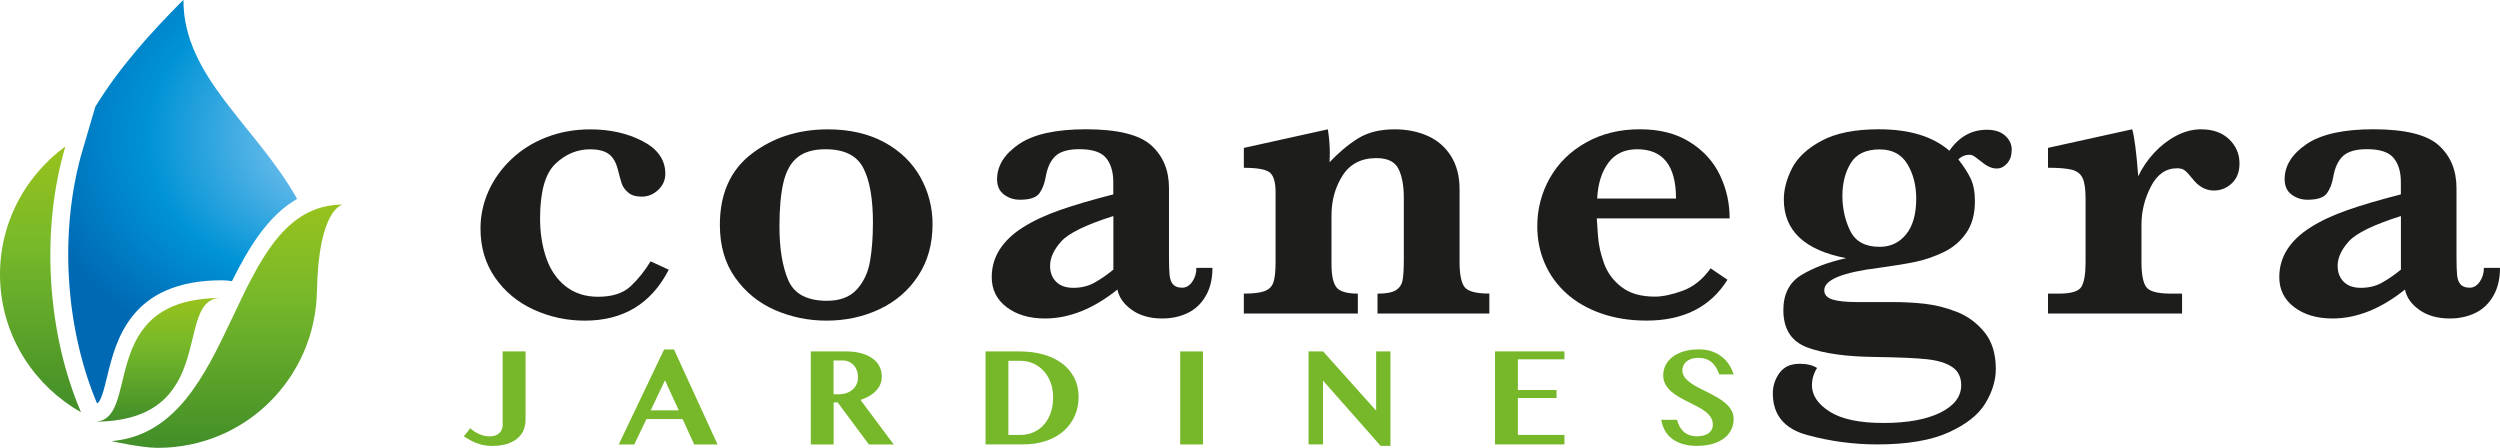
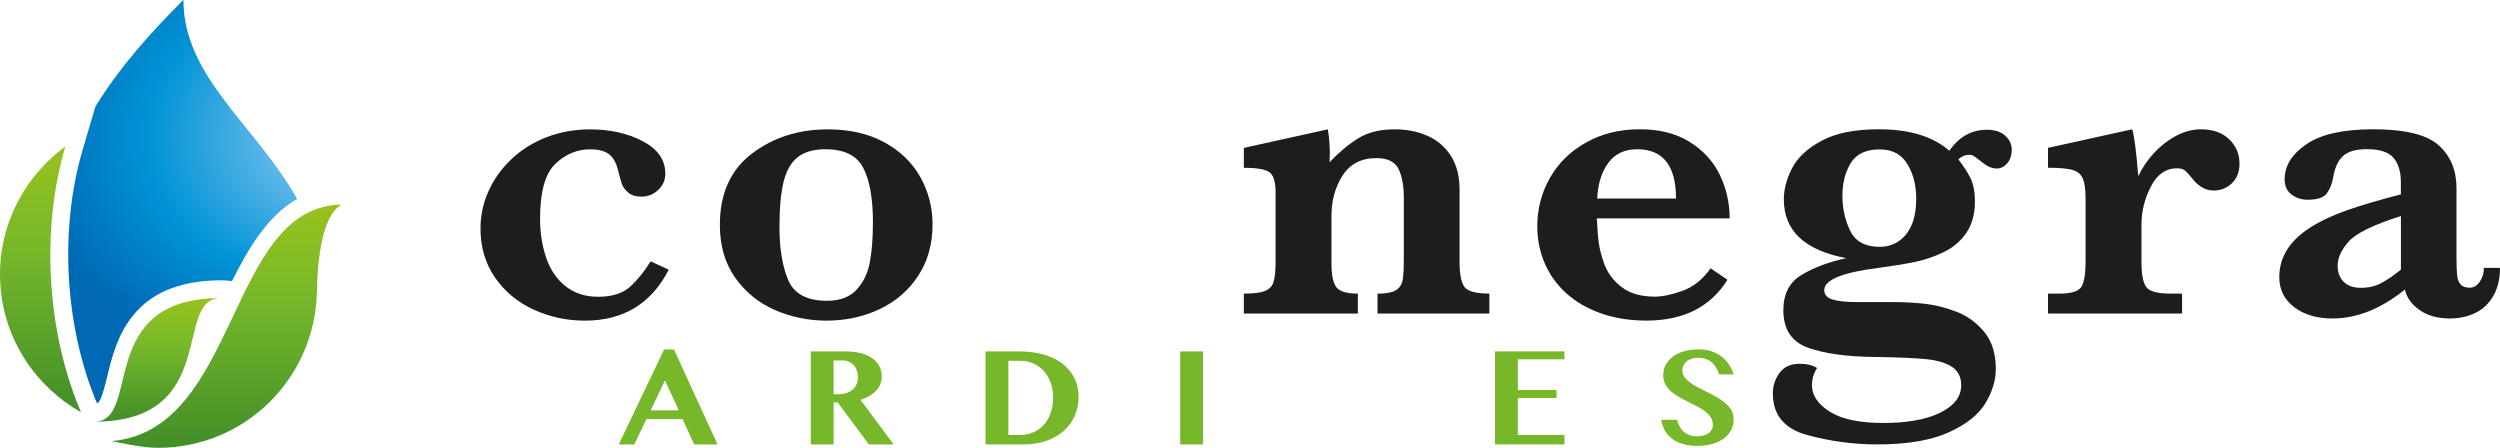
<svg xmlns="http://www.w3.org/2000/svg" xmlns:xlink="http://www.w3.org/1999/xlink" id="Capa_2" data-name="Capa 2" viewBox="0 0 626.95 112.31">
  <defs>
    <style>      .cls-1 {        fill: url(#linear-gradient-2);      }      .cls-2 {        fill: #1d1d1b;      }      .cls-3 {        fill: url(#radial-gradient);      }      .cls-4 {        fill: url(#linear-gradient-3);      }      .cls-5 {        fill: #76b82a;      }      .cls-6 {        fill: url(#linear-gradient);      }    </style>
    <radialGradient id="radial-gradient" cx="46.24" cy="34.28" fx="91.4" fy="34.28" r="70.1" gradientUnits="userSpaceOnUse">
      <stop offset=".14" stop-color="#75c0ec" />
      <stop offset=".47" stop-color="#0093d6" />
      <stop offset=".73" stop-color="#0069b4" />
    </radialGradient>
    <linearGradient id="linear-gradient" x1="10.16" y1="36.72" x2="10.16" y2="103.39" gradientUnits="userSpaceOnUse">
      <stop offset="0" stop-color="#98c21d" />
      <stop offset=".39" stop-color="#76b82a" />
      <stop offset="1" stop-color="#428e29" />
    </linearGradient>
    <linearGradient id="linear-gradient-2" x1="39.49" y1="74.75" x2="39.49" y2="105.75" xlink:href="#linear-gradient" />
    <linearGradient id="linear-gradient-3" x1="56.95" y1="51.3" x2="56.95" y2="112.31" xlink:href="#linear-gradient" />
  </defs>
  <g id="Capa_1-2" data-name="Capa 1">
    <g>
      <g>
-         <path class="cls-5" d="M126.07,88.13h5.73v17.16c0,.95-.17,1.82-.52,2.62-.34.8-.87,1.49-1.56,2.07-.7.58-1.57,1.03-2.62,1.36-1.05.33-2.28.49-3.68.49-.79,0-1.52-.07-2.18-.21-.67-.14-1.29-.32-1.86-.55-.57-.22-1.11-.48-1.61-.76-.5-.29-.99-.58-1.45-.88l1.62-2.04c.24.23.54.47.88.71.34.24.73.46,1.15.66.42.19.87.35,1.34.48.48.13.98.19,1.5.19,1.01,0,1.8-.26,2.38-.79.58-.53.87-1.24.87-2.14v-18.36Z" />
        <path class="cls-5" d="M169.02,87.64l10.93,23.82h-5.86l-2.91-6.37h-9.06l-3.06,6.37h-3.89l11.37-23.82h2.47ZM163.2,102.9h7.02l-3.46-7.53-3.57,7.53Z" />
        <path class="cls-5" d="M203.31,88.13h8.77c1.5,0,2.82.16,3.96.48,1.13.32,2.08.76,2.84,1.33.76.56,1.33,1.23,1.7,2.01.38.78.56,1.63.56,2.55,0,.65-.13,1.28-.38,1.87-.25.59-.62,1.14-1.09,1.64-.47.5-1.04.94-1.69,1.32-.66.38-1.38.7-2.18.96l8.32,11.17h-6.22l-7.84-10.55h-1v10.55h-5.73v-23.33ZM209.04,98.88h1.24c.69,0,1.34-.1,1.94-.29.6-.19,1.12-.48,1.55-.85.44-.37.78-.82,1.03-1.35.25-.53.37-1.12.37-1.79,0-.61-.09-1.17-.28-1.68-.19-.52-.45-.96-.79-1.33-.34-.37-.74-.66-1.21-.87-.47-.21-.98-.32-1.54-.32h-2.31v8.48Z" />
        <path class="cls-5" d="M247.15,88.13h8.48c2.18,0,4.19.25,6,.76,1.82.51,3.38,1.25,4.69,2.23,1.31.98,2.33,2.18,3.07,3.6.73,1.43,1.1,3.05,1.1,4.87,0,1.64-.31,3.18-.93,4.62-.62,1.44-1.52,2.7-2.7,3.77-1.18,1.07-2.64,1.92-4.38,2.54-1.74.62-3.73.93-5.96.93h-9.37v-23.33ZM252.88,109.07h3.04c1.13,0,2.19-.21,3.17-.63.99-.42,1.86-1.03,2.6-1.83.75-.8,1.33-1.79,1.76-2.96.43-1.17.65-2.51.65-4.03,0-1.31-.2-2.52-.61-3.64-.41-1.12-.97-2.08-1.7-2.89-.73-.81-1.59-1.45-2.59-1.91-1-.46-2.1-.69-3.28-.69h-3.04v18.58Z" />
        <path class="cls-5" d="M295.97,88.13h5.71v23.33h-5.71v-23.33Z" />
-         <path class="cls-5" d="M328.15,88.13h3.66l13.3,14.85v-14.85h3.59v23.69h-2.47l-14.45-16.38v16.01h-3.62v-23.33Z" />
        <path class="cls-5" d="M392.33,88.13v1.98h-11.68v7.7h9.7v2h-9.7v9.26h11.68v2.38h-17.41v-23.33h17.41Z" />
        <path class="cls-5" d="M425.6,111.82c-1.39,0-2.62-.16-3.67-.49s-1.94-.78-2.68-1.36c-.74-.58-1.33-1.26-1.76-2.07-.44-.8-.73-1.67-.89-2.62h3.97c.15.58.35,1.13.62,1.63.27.5.6.94,1,1.31.4.37.88.66,1.44.87.56.21,1.2.32,1.93.32.49,0,.97-.05,1.45-.15.48-.1.91-.27,1.28-.5.38-.23.68-.53.91-.91.23-.38.34-.84.34-1.38,0-.69-.18-1.31-.54-1.85-.36-.54-.83-1.03-1.41-1.47-.58-.44-1.25-.85-1.99-1.23-.75-.38-1.51-.76-2.28-1.15-.78-.39-1.54-.79-2.28-1.22-.75-.42-1.41-.9-1.99-1.42-.58-.52-1.05-1.11-1.41-1.76-.36-.66-.54-1.41-.54-2.26,0-.92.2-1.78.61-2.57.41-.79.99-1.47,1.75-2.06.76-.58,1.7-1.04,2.82-1.37,1.12-.33,2.38-.49,3.8-.49,1.18,0,2.24.16,3.19.49.95.33,1.79.77,2.51,1.34.72.56,1.33,1.23,1.83,1.99.5.76.88,1.58,1.15,2.46h-3.6c-.21-.56-.45-1.09-.72-1.58-.27-.5-.61-.94-1.02-1.32-.41-.38-.89-.69-1.46-.91-.57-.22-1.25-.34-2.04-.34s-1.38.1-1.89.29c-.51.19-.92.44-1.24.75-.32.3-.54.64-.68,1.01-.14.37-.21.73-.21,1.08,0,.63.19,1.2.55,1.7.37.5.86.97,1.46,1.41s1.29.85,2.06,1.25c.77.39,1.55.79,2.36,1.19.8.4,1.59.82,2.36,1.26.77.44,1.46.93,2.06,1.46.6.53,1.09,1.11,1.46,1.76.37.64.55,1.37.55,2.18,0,.95-.2,1.83-.59,2.65-.4.82-.98,1.53-1.75,2.13-.77.6-1.72,1.07-2.86,1.42-1.13.35-2.45.52-3.94.52Z" />
      </g>
      <g>
        <path class="cls-2" d="M167.72,67.62c-4.37,8.53-11.39,12.79-21.06,12.79-4.51,0-8.78-.92-12.81-2.76-4.03-1.84-7.26-4.52-9.69-8.02-2.44-3.51-3.66-7.61-3.66-12.31,0-3.25.66-6.36,1.98-9.32,1.32-2.97,3.22-5.64,5.71-8.02,2.49-2.38,5.44-4.24,8.85-5.56,3.41-1.32,7.07-1.98,10.96-1.98,4.98,0,9.37.98,13.16,2.96,3.79,1.97,5.69,4.69,5.69,8.16,0,1.59-.6,2.95-1.79,4.07-1.19,1.12-2.56,1.68-4.11,1.68s-2.62-.34-3.41-1.03c-.79-.68-1.32-1.39-1.57-2.11-.25-.72-.61-2.01-1.08-3.85-.47-1.77-1.25-3.03-2.33-3.77-1.08-.74-2.6-1.11-4.55-1.11-3.28,0-6.2,1.22-8.75,3.66-2.54,2.44-3.82,7-3.82,13.69,0,3.58.51,6.87,1.54,9.87,1.03,3,2.65,5.38,4.87,7.13,2.22,1.75,4.94,2.63,8.15,2.63,3.58,0,6.3-.89,8.18-2.66,1.88-1.77,3.54-3.85,4.98-6.23l4.55,2.11Z" />
        <path class="cls-2" d="M233.86,56.29c0,4.91-1.19,9.2-3.58,12.85-2.38,3.65-5.6,6.44-9.66,8.37-4.06,1.93-8.51,2.9-13.35,2.9-4.55,0-8.85-.89-12.91-2.65-4.06-1.77-7.38-4.46-9.96-8.08-2.58-3.61-3.87-8.04-3.87-13.28,0-7.84,2.67-13.79,8.01-17.86,5.34-4.07,11.7-6.1,19.06-6.1,5.49,0,10.22,1.09,14.19,3.25,3.97,2.17,6.98,5.08,9.02,8.73,2.04,3.65,3.06,7.61,3.06,11.87ZM218.92,55.97c0-6.14-.81-10.77-2.44-13.88-1.62-3.11-4.78-4.66-9.48-4.66-3,0-5.33.68-7.01,2.03-1.68,1.36-2.85,3.45-3.52,6.29s-1,6.51-1,11.03c0,5.56.74,10.06,2.22,13.5,1.48,3.43,4.71,5.15,9.69,5.15,3.29,0,5.78-.95,7.5-2.85,1.72-1.9,2.82-4.25,3.3-7.05.49-2.8.73-5.99.73-9.57Z" />
-         <path class="cls-2" d="M304.06,67.19c0,2.75-.56,5.09-1.68,7.02-1.12,1.94-2.62,3.36-4.52,4.28-1.9.92-4.03,1.38-6.42,1.38-3.03,0-5.56-.72-7.58-2.14-2.02-1.43-3.23-3.13-3.63-5.12-6.03,4.84-12.09,7.26-18.19,7.26-3.9,0-7.09-.95-9.59-2.84s-3.74-4.4-3.74-7.51c0-2.57.67-4.89,2-6.97,1.33-2.08,3.29-3.93,5.87-5.56,2.58-1.63,5.66-3.06,9.23-4.31,3.58-1.25,8.03-2.56,13.38-3.93v-3.09c0-2.57-.61-4.58-1.81-6.05-1.21-1.46-3.44-2.2-6.69-2.2-2.78,0-4.78.58-6.01,1.73-1.23,1.16-2.04,2.91-2.44,5.26-.29,1.66-.82,3.03-1.6,4.09-.78,1.07-2.39,1.6-4.85,1.6-1.52,0-2.85-.43-4.01-1.3-1.16-.87-1.73-2.15-1.73-3.85,0-3.36,1.82-6.29,5.47-8.78,3.65-2.49,9.24-3.74,16.79-3.74,7.94,0,13.4,1.34,16.38,4.01,2.98,2.68,4.47,6.25,4.47,10.73v17.13c0,2.17.05,3.76.16,4.77.11,1.01.41,1.78.89,2.3.49.53,1.25.79,2.3.79.94,0,1.76-.49,2.46-1.46.7-.98,1.06-2.15,1.06-3.52h4.01ZM279.21,67.62v-13.44c-6.86,2.17-11.22,4.3-13.08,6.37-1.86,2.08-2.79,4.11-2.79,6.1,0,1.66.5,3,1.52,4.01,1.01,1.01,2.44,1.52,4.28,1.52,1.99,0,3.74-.42,5.25-1.25,1.52-.83,3.12-1.93,4.82-3.31Z" />
        <path class="cls-2" d="M373.5,78.63h-28.05v-4.99c2.13,0,3.66-.28,4.57-.84.92-.56,1.49-1.38,1.71-2.47.22-1.08.32-2.87.32-5.37v-15.34c0-3.07-.45-5.5-1.35-7.29-.9-1.79-2.74-2.68-5.52-2.68-3.79,0-6.62,1.46-8.48,4.36-1.86,2.91-2.79,6.26-2.79,10.05v12.14c0,2.85.42,4.81,1.25,5.86.83,1.05,2.62,1.57,5.36,1.57v4.99h-28.59v-4.99c2.35,0,4.08-.21,5.2-.62,1.12-.41,1.86-1.16,2.22-2.22.36-1.07.54-2.76.54-5.07v-17.51c0-2.53-.49-4.18-1.46-4.96-.97-.78-3.14-1.17-6.5-1.17v-4.99l21.07-4.66c.33,2.1.49,4.05.49,5.86,0,.47,0,.88-.03,1.22-.02.34-.03.73-.03,1.17,2.28-2.42,4.64-4.4,7.09-5.94,2.45-1.53,5.52-2.31,9.21-2.31,3.1,0,5.89.56,8.37,1.68,2.47,1.12,4.41,2.82,5.82,5.09,1.41,2.28,2.11,5.02,2.11,8.24v18.27c0,3.04.41,5.12,1.22,6.23.81,1.12,2.9,1.68,6.25,1.68v4.99Z" />
        <path class="cls-2" d="M433.74,54.77h-33.3c.04.69.13,2.15.3,4.39.16,2.24.67,4.54,1.52,6.89.85,2.35,2.31,4.33,4.39,5.93,2.08,1.61,4.87,2.41,8.37,2.41,1.91,0,4.22-.49,6.93-1.46,2.71-.98,5.05-2.85,7.04-5.64l4.22,2.87c-4.26,6.83-11.03,10.24-20.3,10.24-4.15,0-7.93-.6-11.34-1.79-3.41-1.19-6.31-2.85-8.69-4.99-2.38-2.13-4.21-4.65-5.47-7.54-1.26-2.89-1.89-6-1.89-9.32,0-4.37,1.06-8.42,3.17-12.14,2.11-3.72,5.13-6.69,9.07-8.89,3.93-2.21,8.43-3.31,13.48-3.31s9.12,1.07,12.53,3.2c3.41,2.13,5.93,4.9,7.55,8.29,1.63,3.4,2.44,7.01,2.44,10.84ZM420.31,49.79c0-8.24-3.25-12.36-9.75-12.36-3.14,0-5.55,1.14-7.23,3.42-1.68,2.27-2.61,5.26-2.79,8.94h19.76Z" />
        <path class="cls-2" d="M504.49,37.58c0,1.4-.38,2.53-1.14,3.39-.76.86-1.63,1.29-2.6,1.29-1.21,0-2.43-.53-3.68-1.58-.19-.12-.51-.36-.96-.73-.45-.37-.84-.65-1.17-.85-.33-.2-.65-.29-.96-.29-1.13,0-2.08.39-2.86,1.17,1.32,1.68,2.34,3.27,3.07,4.76.72,1.5,1.08,3.42,1.08,5.76,0,3.15-.71,5.77-2.13,7.86-1.42,2.08-3.29,3.69-5.61,4.82-2.32,1.13-4.67,1.95-7.07,2.46-2.39.51-5.46,1.01-9.19,1.52-9.19,1.13-13.78,3-13.78,5.61,0,1.13.69,1.91,2.07,2.34,1.38.43,3.43.64,6.16.64h8.87c2.84,0,5.57.14,8.17.44s5.26.96,7.97,2.02c2.7,1.05,5.01,2.75,6.92,5.08,1.91,2.34,2.86,5.42,2.86,9.23,0,2.84-.87,5.71-2.6,8.59-1.73,2.89-4.82,5.33-9.25,7.33-4.44,2.01-10.41,3.01-17.92,3.01-5.88,0-11.71-.78-17.48-2.34-5.78-1.56-8.67-5.05-8.67-10.46,0-1.87.55-3.58,1.66-5.11,1.11-1.54,2.79-2.31,5.05-2.31,1.83,0,3.29.35,4.38,1.05-.86,1.36-1.28,2.81-1.28,4.33,0,2.53,1.49,4.74,4.47,6.63,2.98,1.89,7.46,2.83,13.46,2.83s10.79-.87,14.28-2.6c3.48-1.73,5.22-4.02,5.22-6.87,0-2.03-.75-3.55-2.25-4.56-1.5-1.01-3.64-1.67-6.42-1.96-2.79-.29-7.12-.48-12.99-.56-7.12-.08-12.72-.86-16.81-2.34-4.09-1.48-6.13-4.62-6.13-9.41,0-4.05,1.52-6.99,4.55-8.82,3.04-1.83,6.77-3.23,11.21-4.21-10.43-1.99-15.64-6.89-15.64-14.73,0-2.53.69-5.14,2.07-7.83,1.38-2.69,3.86-4.99,7.42-6.89,3.56-1.91,8.34-2.87,14.33-2.87,7.67,0,13.56,1.79,17.69,5.38,2.45-3.51,5.58-5.26,9.4-5.26,1.98,0,3.52.5,4.61,1.49,1.09.99,1.64,2.17,1.64,3.54ZM480.55,49.8c0-3.31-.74-6.2-2.22-8.65-1.48-2.46-3.79-3.68-6.95-3.68-3.43,0-5.84,1.14-7.24,3.42-1.4,2.28-2.1,5.02-2.1,8.21s.65,6.12,1.96,8.79c1.3,2.67,3.77,4.01,7.38,4.01,2.72,0,4.93-1.04,6.63-3.13,1.69-2.08,2.54-5.07,2.54-8.97Z" />
        <path class="cls-2" d="M561.62,41.01c0,2.09-.64,3.75-1.92,4.96-1.28,1.21-2.79,1.81-4.52,1.81-2.06,0-3.86-1.01-5.41-3.03-.72-.9-1.32-1.56-1.79-1.95-.47-.4-1.14-.6-2-.6-2.82,0-5.01,1.53-6.58,4.58-1.57,3.05-2.36,6.23-2.36,9.51v9.43c0,3.04.39,5.12,1.17,6.23.78,1.12,2.82,1.68,6.14,1.68h2.87v4.99h-33.62v-4.99h2.81c3.03,0,4.89-.58,5.58-1.73.69-1.16,1.03-3.22,1.03-6.18v-15.83c0-2.42-.24-4.16-.73-5.21-.49-1.05-1.36-1.74-2.63-2.09-1.26-.34-3.28-.52-6.06-.52v-4.99l21.12-4.66c.54,1.85,1.05,5.76,1.51,11.77,1.01-2.13,2.34-4.08,3.98-5.85,1.64-1.77,3.48-3.2,5.52-4.28,2.04-1.08,4.12-1.63,6.25-1.63,2.96,0,5.31.83,7.04,2.49,1.73,1.66,2.6,3.69,2.6,6.07Z" />
        <path class="cls-2" d="M626.95,67.19c0,2.75-.56,5.09-1.68,7.02-1.12,1.94-2.62,3.36-4.52,4.28-1.9.92-4.03,1.38-6.42,1.38-3.03,0-5.56-.72-7.58-2.14-2.02-1.43-3.23-3.13-3.63-5.12-6.03,4.84-12.09,7.26-18.19,7.26-3.9,0-7.09-.95-9.59-2.84-2.49-1.9-3.74-4.4-3.74-7.51,0-2.57.67-4.89,2-6.97,1.34-2.08,3.29-3.93,5.88-5.56,2.58-1.63,5.66-3.06,9.23-4.31,3.57-1.25,8.03-2.56,13.38-3.93v-3.09c0-2.57-.61-4.58-1.82-6.05-1.21-1.46-3.44-2.2-6.69-2.2-2.78,0-4.78.58-6.01,1.73-1.23,1.16-2.04,2.91-2.44,5.26-.29,1.66-.82,3.03-1.6,4.09-.78,1.07-2.39,1.6-4.85,1.6-1.52,0-2.85-.43-4.01-1.3-1.15-.87-1.73-2.15-1.73-3.85,0-3.36,1.82-6.29,5.47-8.78,3.65-2.49,9.24-3.74,16.78-3.74,7.94,0,13.4,1.34,16.38,4.01,2.98,2.68,4.47,6.25,4.47,10.73v17.13c0,2.17.05,3.76.16,4.77.11,1.01.41,1.78.89,2.3.49.53,1.25.79,2.3.79.94,0,1.76-.49,2.46-1.46.7-.98,1.06-2.15,1.06-3.52h4.01ZM602.1,67.62v-13.44c-6.86,2.17-11.22,4.3-13.08,6.37-1.86,2.08-2.79,4.11-2.79,6.1,0,1.66.51,3,1.52,4.01,1.01,1.01,2.44,1.52,4.28,1.52,1.99,0,3.74-.42,5.25-1.25,1.52-.83,3.12-1.93,4.82-3.31Z" />
      </g>
    </g>
    <path class="cls-3" d="M20.7,37.66c-2.89,9.84-4.08,20.99-3.41,32.23.66,11.12,3.1,21.93,7.05,31.29.88-.48,1.53-2.56,2.54-6.77,2.18-9.02,5.83-24.12,28.75-24.12h0c.9,0,1.75.08,2.54.22,4.27-8.56,9.1-16.48,16.34-20.63C64.21,31.52,45.98,19.32,46,0c0-.01-.04,0-.04,0-8.21,8.22-15.92,16.8-22.04,26.73l-3.21,10.92Z" />
    <g>
      <path class="cls-6" d="M16.39,36.72C5.8,44.49-.75,57.18.07,71.13c.82,13.95,8.83,25.79,20.25,32.26-4.09-9.57-6.79-20.84-7.51-33.01-.72-12.16.64-23.67,3.58-33.66Z" />
      <path class="cls-1" d="M55.36,74.75c-31.73,0-19.66,31-31.73,31,31.73,0,19.66-31,31.73-31Z" />
      <path class="cls-4" d="M27.94,110.62s7.57,1.69,11.61,1.69c22.05,0,39.54-17.6,39.93-39.29.38-20.84,6.47-21.71,6.47-21.71-29.01,0-25.8,56.57-58.02,59.32Z" />
    </g>
  </g>
</svg>